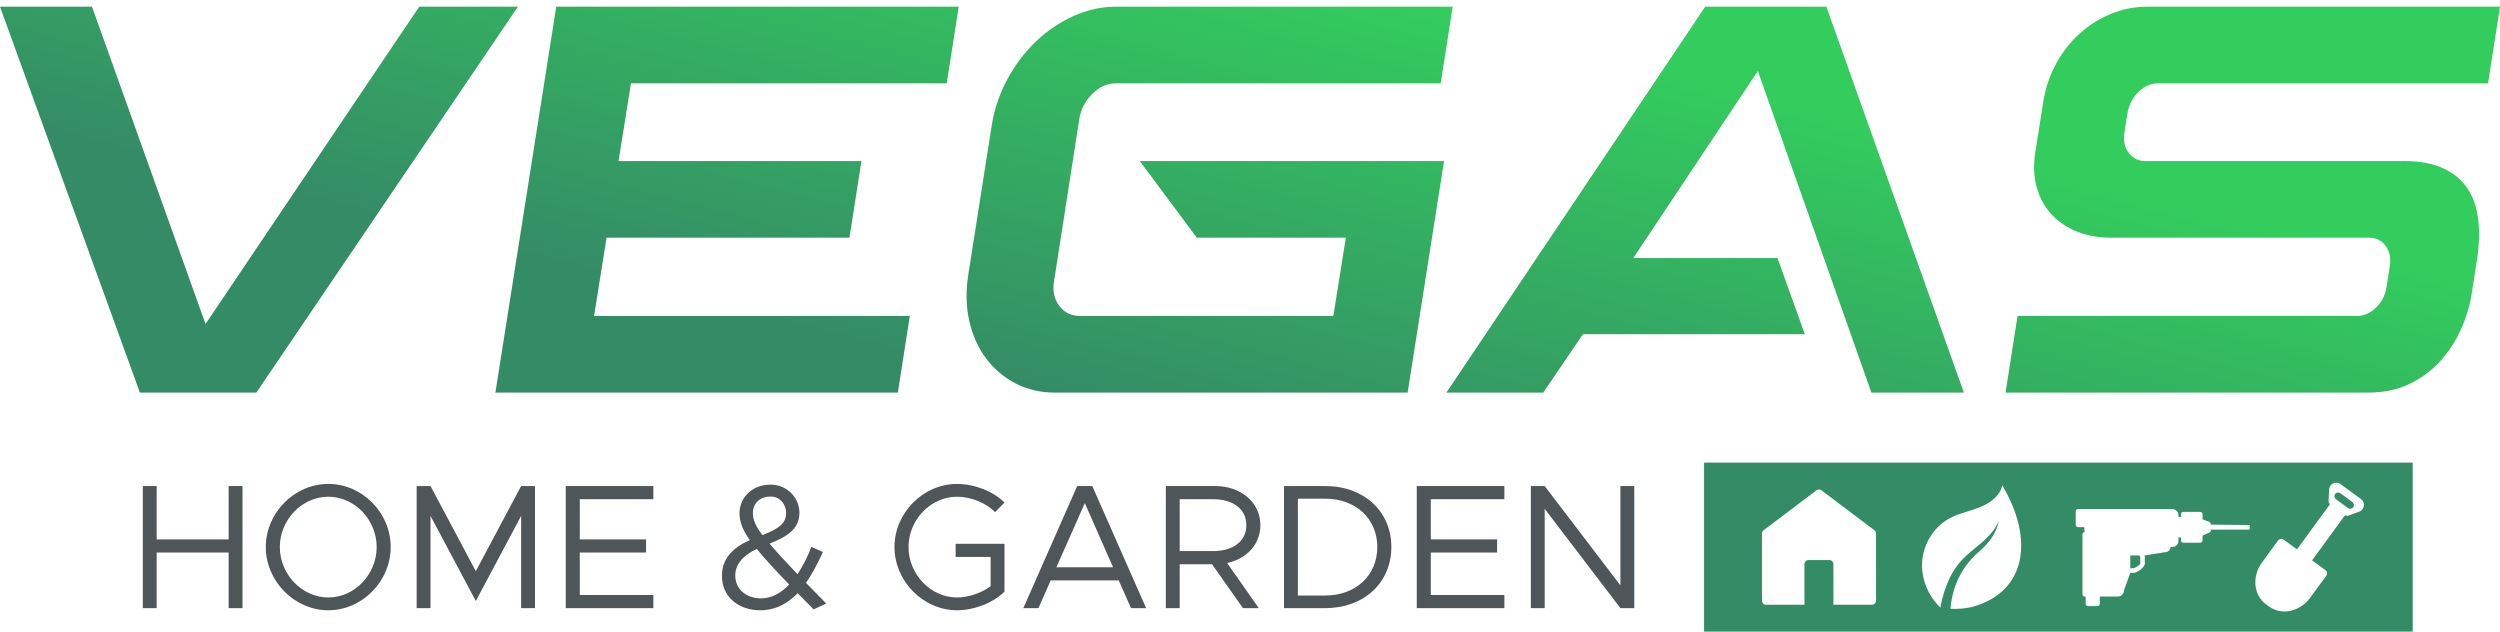
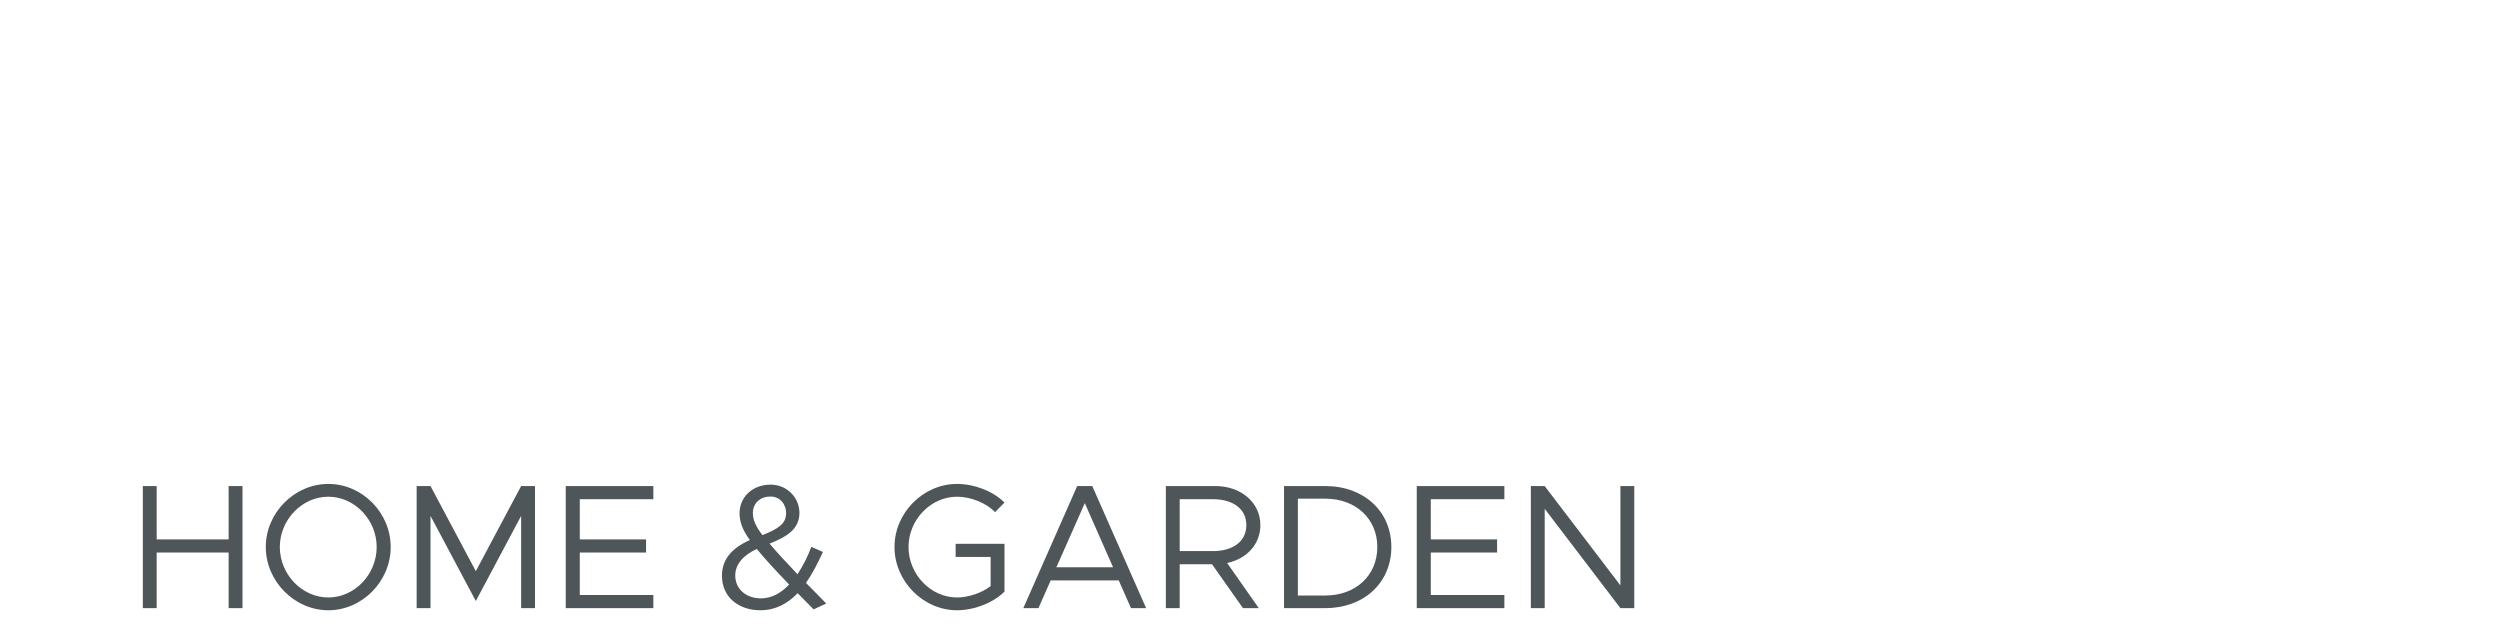
<svg xmlns="http://www.w3.org/2000/svg" xml:space="preserve" width="190px" height="48px" version="1.0" style="shape-rendering:geometricPrecision; text-rendering:geometricPrecision; image-rendering:optimizeQuality; fill-rule:evenodd; clip-rule:evenodd" viewBox="0 0 190 48">
  <defs>
    <style type="text/css">
   
    .fil2 {fill:#348C66}
    .fil1 {fill:#4E565A;fill-rule:nonzero}
    .fil0 {fill:url(#id0)}
   
  </style>
    <linearGradient id="id0" gradientUnits="userSpaceOnUse" x1="80.179" y1="29.84" x2="89.21" y2="-4.747">
      <stop offset="0" style="stop-opacity:1; stop-color:#348C66" />
      <stop offset="1" style="stop-opacity:1; stop-color:#33CD5D" />
    </linearGradient>
  </defs>
-   <path class="fil0" d="M190 0.509l-26.836 0c-0.922,0 -1.82,0.176 -2.694,0.529 -0.874,0.353 -1.669,0.849 -2.386,1.487 -0.716,0.638 -1.316,1.398 -1.802,2.281 -0.485,0.883 -0.813,1.84 -0.983,2.872l-0.619 3.911c-0.146,0.977 -0.109,1.86 0.109,2.648 0.219,0.787 0.589,1.466 1.111,2.036 0.522,0.571 1.171,1.012 1.948,1.324 0.777,0.312 1.627,0.468 2.549,0.468l19.662 0c0.535,0 0.953,0.211 1.257,0.632 0.303,0.421 0.406,0.93 0.309,1.528l-0.255 1.629c-0.097,0.598 -0.364,1.107 -0.801,1.528 -0.437,0.421 -0.922,0.631 -1.456,0.631l-25.78 0 -0.91 5.825 27.527 0c1.19,0 2.24,-0.217 3.15,-0.651 0.91,-0.435 1.693,-1.012 2.348,-1.732 0.656,-0.719 1.184,-1.527 1.585,-2.423 0.4,-0.897 0.673,-1.806 0.819,-2.73l0.4 -2.566c0.17,-1.114 0.201,-2.132 0.091,-3.055 -0.109,-0.924 -0.382,-1.711 -0.819,-2.363 -0.437,-0.652 -1.05,-1.161 -1.839,-1.528 -0.788,-0.366 -1.778,-0.549 -2.967,-0.549l-19.663 0c-0.534,0 -0.959,-0.211 -1.274,-0.632 -0.316,-0.421 -0.425,-0.93 -0.328,-1.528l0.254 -1.588c0.122,-0.598 0.401,-1.107 0.838,-1.528 0.437,-0.421 0.923,-0.631 1.456,-0.631l25.089 0 0.91 -5.825zm-51.196 0l-9.212 0 -19.663 29.329 7.356 0 3.022 -4.44 16.859 0 -2.076 -5.785 -10.96 0 9.467 -14.216 8.63 24.441 7.028 0 -10.451 -29.329zm-28.401 0l-25.598 0c-1.093,0 -2.167,0.237 -3.223,0.712 -1.055,0.476 -2.008,1.121 -2.858,1.935 -0.85,0.815 -1.572,1.772 -2.166,2.872 -0.595,1.1 -0.99,2.261 -1.184,3.483l-1.784 11.366c-0.195,1.249 -0.17,2.416 0.072,3.503 0.243,1.086 0.668,2.036 1.275,2.851 0.607,0.815 1.359,1.453 2.257,1.915 0.899,0.461 1.894,0.692 2.986,0.692l26.8 0 2.767 -17.597 -23.122 0 4.333 5.824 11.325 0 -0.947 5.948 -19.335 0c-0.655,-0.027 -1.165,-0.299 -1.529,-0.815 -0.364,-0.516 -0.486,-1.127 -0.364,-1.833l1.929 -12.383c0.122,-0.707 0.449,-1.324 0.983,-1.854 0.534,-0.53 1.129,-0.794 1.785,-0.794l24.687 0 0.911 -5.825zm-37.542 0l-30.586 0 -4.625 29.329 30.587 0 0.91 -5.825 -23.996 0 0.947 -5.948 18.462 0 0.909 -5.824 -18.46 0 0.946 -5.907 23.996 0 0.91 -5.825zm-33.499 0l-7.501 0 -16.24 24.115 -8.63 -24.115 -6.991 0 10.632 29.329 8.849 0 19.881 -29.329z" />
  <path class="fil1" d="M17.376 36.94l0 4.052 -5.469 0 0 -4.052 -1.054 0 0 9.278 1.054 0 0 -4.227 5.469 0 0 4.227 1.054 0 0 -9.278 -1.054 0zm7.577 9.44c2.579,0 4.74,-2.201 4.74,-4.808 0,-2.606 -2.161,-4.794 -4.74,-4.794 -2.566,0 -4.754,2.188 -4.754,4.794 0,2.607 2.188,4.808 4.754,4.808zm0 -0.972c-1.999,0 -3.687,-1.756 -3.687,-3.836 0,-2.066 1.688,-3.822 3.687,-3.822 1.999,0 3.674,1.756 3.674,3.822 0,2.08 -1.675,3.836 -3.674,3.836zm6.712 0.81l1.054 0 0 -7.009 3.443 6.469 3.444 -6.469 0 7.009 1.054 0 0 -9.278 -1.054 0 -3.444 6.469 -3.443 -6.469 -1.054 0 0 9.278zm17.989 -8.279l0 -0.999 -6.658 0 0 9.278 6.658 0 0 -0.999 -5.591 0 0 -3.228 5.038 0 0 -0.999 -5.038 0 0 -3.053 5.591 0zm13.141 7.928l-1.539 -1.567c0.472,-0.675 0.891,-1.485 1.283,-2.35l-0.878 -0.391c-0.284,0.77 -0.649,1.472 -1.054,2.08 -0.837,-0.878 -1.485,-1.581 -2.12,-2.323 1.323,-0.527 2.269,-1.108 2.269,-2.337 0,-1.161 -0.946,-2.147 -2.188,-2.147 -1.391,0 -2.364,0.959 -2.364,2.174 0,0.689 0.257,1.311 0.784,2.04 -1.432,0.634 -2.121,1.512 -2.121,2.714 0,1.621 1.27,2.62 2.918,2.62 1.148,0 2.066,-0.499 2.836,-1.296l1.215 1.229 0.959 -0.446zm-4.227 -8.13c0.689,0 1.175,0.554 1.175,1.269 0,0.77 -0.554,1.175 -1.796,1.662 -0.5,-0.635 -0.729,-1.175 -0.729,-1.662 0,-0.796 0.58,-1.269 1.35,-1.269zm-0.743 7.739c-1.053,0 -1.945,-0.649 -1.945,-1.743 0,-0.864 0.622,-1.539 1.634,-2.012 0.649,0.783 1.351,1.553 2.459,2.701 -0.622,0.662 -1.338,1.054 -2.148,1.054zm14.802 -3.147l2.661 0 0 2.215c-0.689,0.526 -1.688,0.864 -2.553,0.864 -1.999,0 -3.687,-1.756 -3.687,-3.836 0,-2.066 1.688,-3.822 3.687,-3.822 1.013,0 2.215,0.46 2.89,1.175l0.716 -0.729c-0.864,-0.878 -2.323,-1.418 -3.606,-1.418 -2.566,0 -4.754,2.188 -4.754,4.794 0,2.607 2.188,4.808 4.754,4.808 1.283,0 2.742,-0.553 3.606,-1.418l0 -3.633 -3.714 0 0 1zm13.33 3.889l1.148 0 -4.092 -9.278 -1.148 0 -4.092 9.278 1.148 0 0.932 -2.107 5.172 0 0.932 2.107zm-5.672 -3.106l2.16 -4.875 2.148 4.875 -4.308 0zm15.504 -3.201c0,-1.742 -1.499,-2.971 -3.417,-2.971l-3.768 0 0 9.278 1.053 0 0 -3.335 2.458 0 2.35 3.335 1.202 0 -2.404 -3.43c1.473,-0.311 2.526,-1.418 2.526,-2.877zm-6.132 -1.972l2.526 0c1.512,0 2.539,0.73 2.539,1.972 0,1.243 -1.027,1.972 -2.539,1.972l-2.526 0 0 -3.944zm7.928 8.279l3.133 0c2.944,0 5.024,-1.931 5.024,-4.646 0,-2.714 -2.08,-4.632 -5.024,-4.632l-3.133 0 0 9.278zm1.053 -0.959l0 -7.36 2.08 0c2.323,0 3.957,1.526 3.957,3.673 0,2.161 -1.634,3.687 -3.957,3.687l-2.08 0zm15.694 -7.32l0 -0.999 -6.659 0 0 9.278 6.659 0 0 -0.999 -5.592 0 0 -3.228 5.038 0 0 -0.999 -5.038 0 0 -3.053 5.592 0zm2.012 8.279l1.053 0 0 -7.549 5.754 7.549 1.053 0 0 -9.278 -1.053 0 0 7.549 -5.754 -7.549 -1.053 0 0 9.278z" />
-   <path class="fil2" d="M129.51 35.158l53.856 0 0 12.843 -53.856 0 0 -12.843zm33.146 7.166l0 0.511c0,0.081 -0.431,0.35 -0.485,0.35l-0.269 0 0 -0.969 0.646 0c0.053,0 0.108,0.054 0.108,0.108zm8.32 -2.073l0 -0.351 -2.962 -0.027c0.027,-0.081 -0.027,-0.188 -0.107,-0.215l-0.513 -0.189 0 -0.404c0,-0.081 -0.08,-0.161 -0.161,-0.161l-1.319 0c-0.08,0 -0.162,0.08 -0.162,0.161l0 0.216 -0.189 0 0 -0.135c0,-0.242 -0.215,-0.457 -0.484,-0.457l-7.162 0c-0.08,0 -0.162,0.08 -0.162,0.161l0 1.05c0,0.081 0.082,0.161 0.162,0.161l0.484 0 0.027 0.377c-0.081,0 -0.161,0.081 -0.161,0.189l0 4.55c0,0.082 0.08,0.162 0.161,0.162l0.081 0 0 0.539c0,0.107 0.081,0.188 0.188,0.188 0.566,0 0.216,0 0.701,0 0.107,0 0.188,-0.081 0.188,-0.188l0 -0.539 1.374 0c0.242,0 0.457,-0.215 0.457,-0.458l0.485 -1.346 0.269 0c0.269,0 0.835,-0.431 0.835,-0.7l0 -0.511c0,-0.027 0,-0.081 -0.027,-0.108l1.534 -0.243c0.243,0 0.432,-0.161 0.459,-0.404l0.107 0c0.269,0 0.484,-0.188 0.484,-0.458l0 -0.269 0.189 0 0 0.216c0,0.107 0.082,0.188 0.162,0.188l1.319 0c0.081,0 0.161,-0.081 0.161,-0.188l0 -0.35 0.539 -0.242c0.081,-0.028 0.108,-0.135 0.081,-0.215l2.962 0zm7.867 -1.702c-0.093,0.127 -0.27,0.154 -0.396,0.062l-0.916 -0.669c-0.127,-0.093 -0.155,-0.27 -0.062,-0.397 0.092,-0.126 0.27,-0.154 0.396,-0.061l0.916 0.669c0.127,0.093 0.154,0.27 0.062,0.396zm0.592 -0.621l-1.554 -1.135c-0.088,-0.065 -0.192,-0.101 -0.3,-0.105 -0.302,-0.013 -0.557,0.221 -0.57,0.523l-0.038 0.87c-0.004,0.091 0.037,0.178 0.109,0.235l-0.494 0.677c-0.003,0.003 -0.006,0.006 -0.008,0.01l-1.506 2.061c-0.003,0.004 -0.005,0.007 -0.008,0.011l-0.494 0.676 -1.031 -0.753c-0.126,-0.092 -0.312,-0.052 -0.416,0.089l-1.217 1.666c-0.776,1.062 -0.636,2.484 0.313,3.177l0.229 0.167c0.949,0.694 2.346,0.395 3.122,-0.667l1.217 -1.666c0.104,-0.142 0.085,-0.331 -0.042,-0.423l-1.031 -0.754 0.488 -0.668c0.005,-0.006 0.01,-0.012 0.015,-0.018l1.506 -2.061c0.004,-0.007 0.009,-0.013 0.013,-0.021l0.488 -0.667c0.075,0.051 0.171,0.064 0.257,0.032l0.818 -0.3c0.101,-0.037 0.19,-0.104 0.253,-0.191 0.178,-0.244 0.125,-0.586 -0.119,-0.765zm-31.968 8.249c0.196,-1.032 0.615,-2.542 1.666,-3.65 0.468,-0.492 1.023,-0.891 1.533,-1.34 0.51,-0.448 0.987,-0.964 1.231,-1.598 0,0 -0.087,1.128 -1.433,2.283 -1.187,1.017 -2.052,2.402 -2.231,4.397 0.641,0.032 1.317,-0.036 1.84,-0.195 3.908,-1.187 4.533,-5.085 2.099,-9.192 -0.158,0.787 -0.903,1.339 -1.667,1.652 -0.763,0.311 -1.596,0.462 -2.321,0.85 -1.215,0.65 -2,1.949 -2.099,3.289 -0.095,1.288 0.441,2.595 1.382,3.504zm-5.008 -5.877c0.075,0.057 0.12,0.146 0.12,0.24l0.001 5.109c0,0.173 -0.139,0.312 -0.312,0.312l-2.928 0 0 -3.086c0,-0.172 -0.139,-0.311 -0.311,-0.311l-1.58 0c-0.172,0 -0.312,0.139 -0.312,0.311l0 3.086 -2.925 0c-0.167,0 -0.302,-0.135 -0.302,-0.301l0 -5.12c0,-0.094 0.045,-0.183 0.12,-0.24l4.033 -3.042c0.108,-0.081 0.255,-0.081 0.363,0l4.033 3.042z" />
</svg>